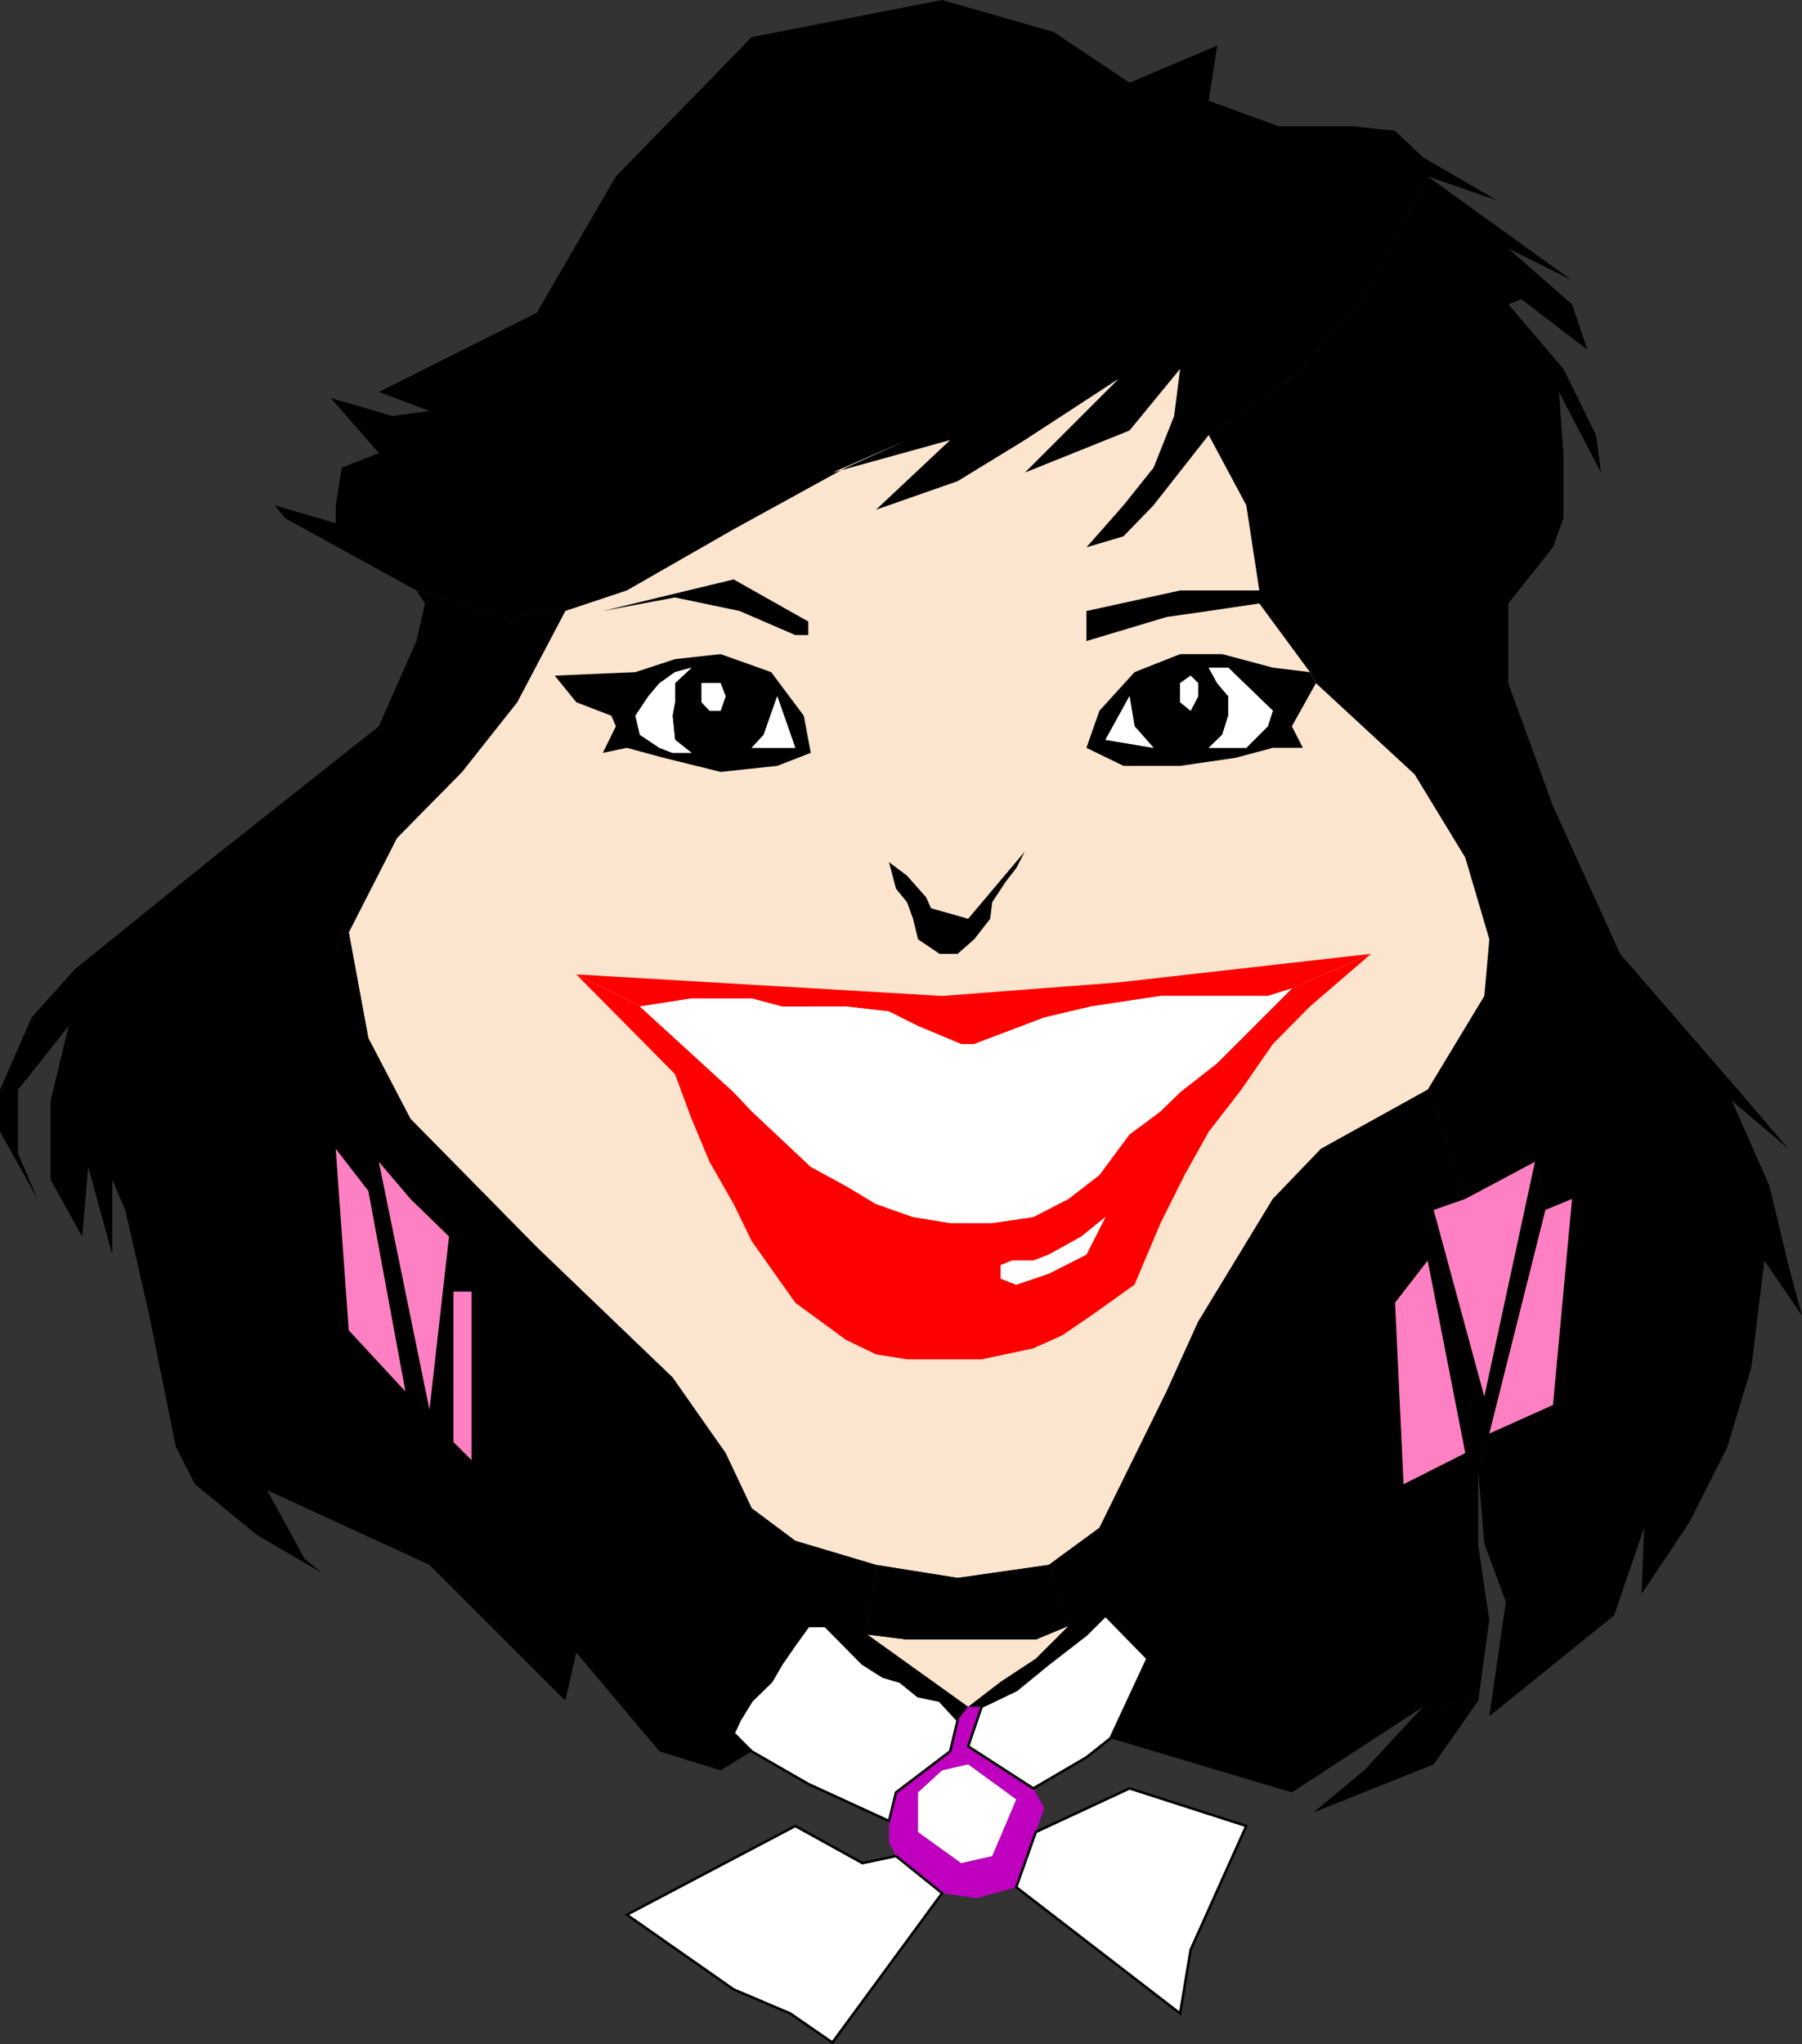
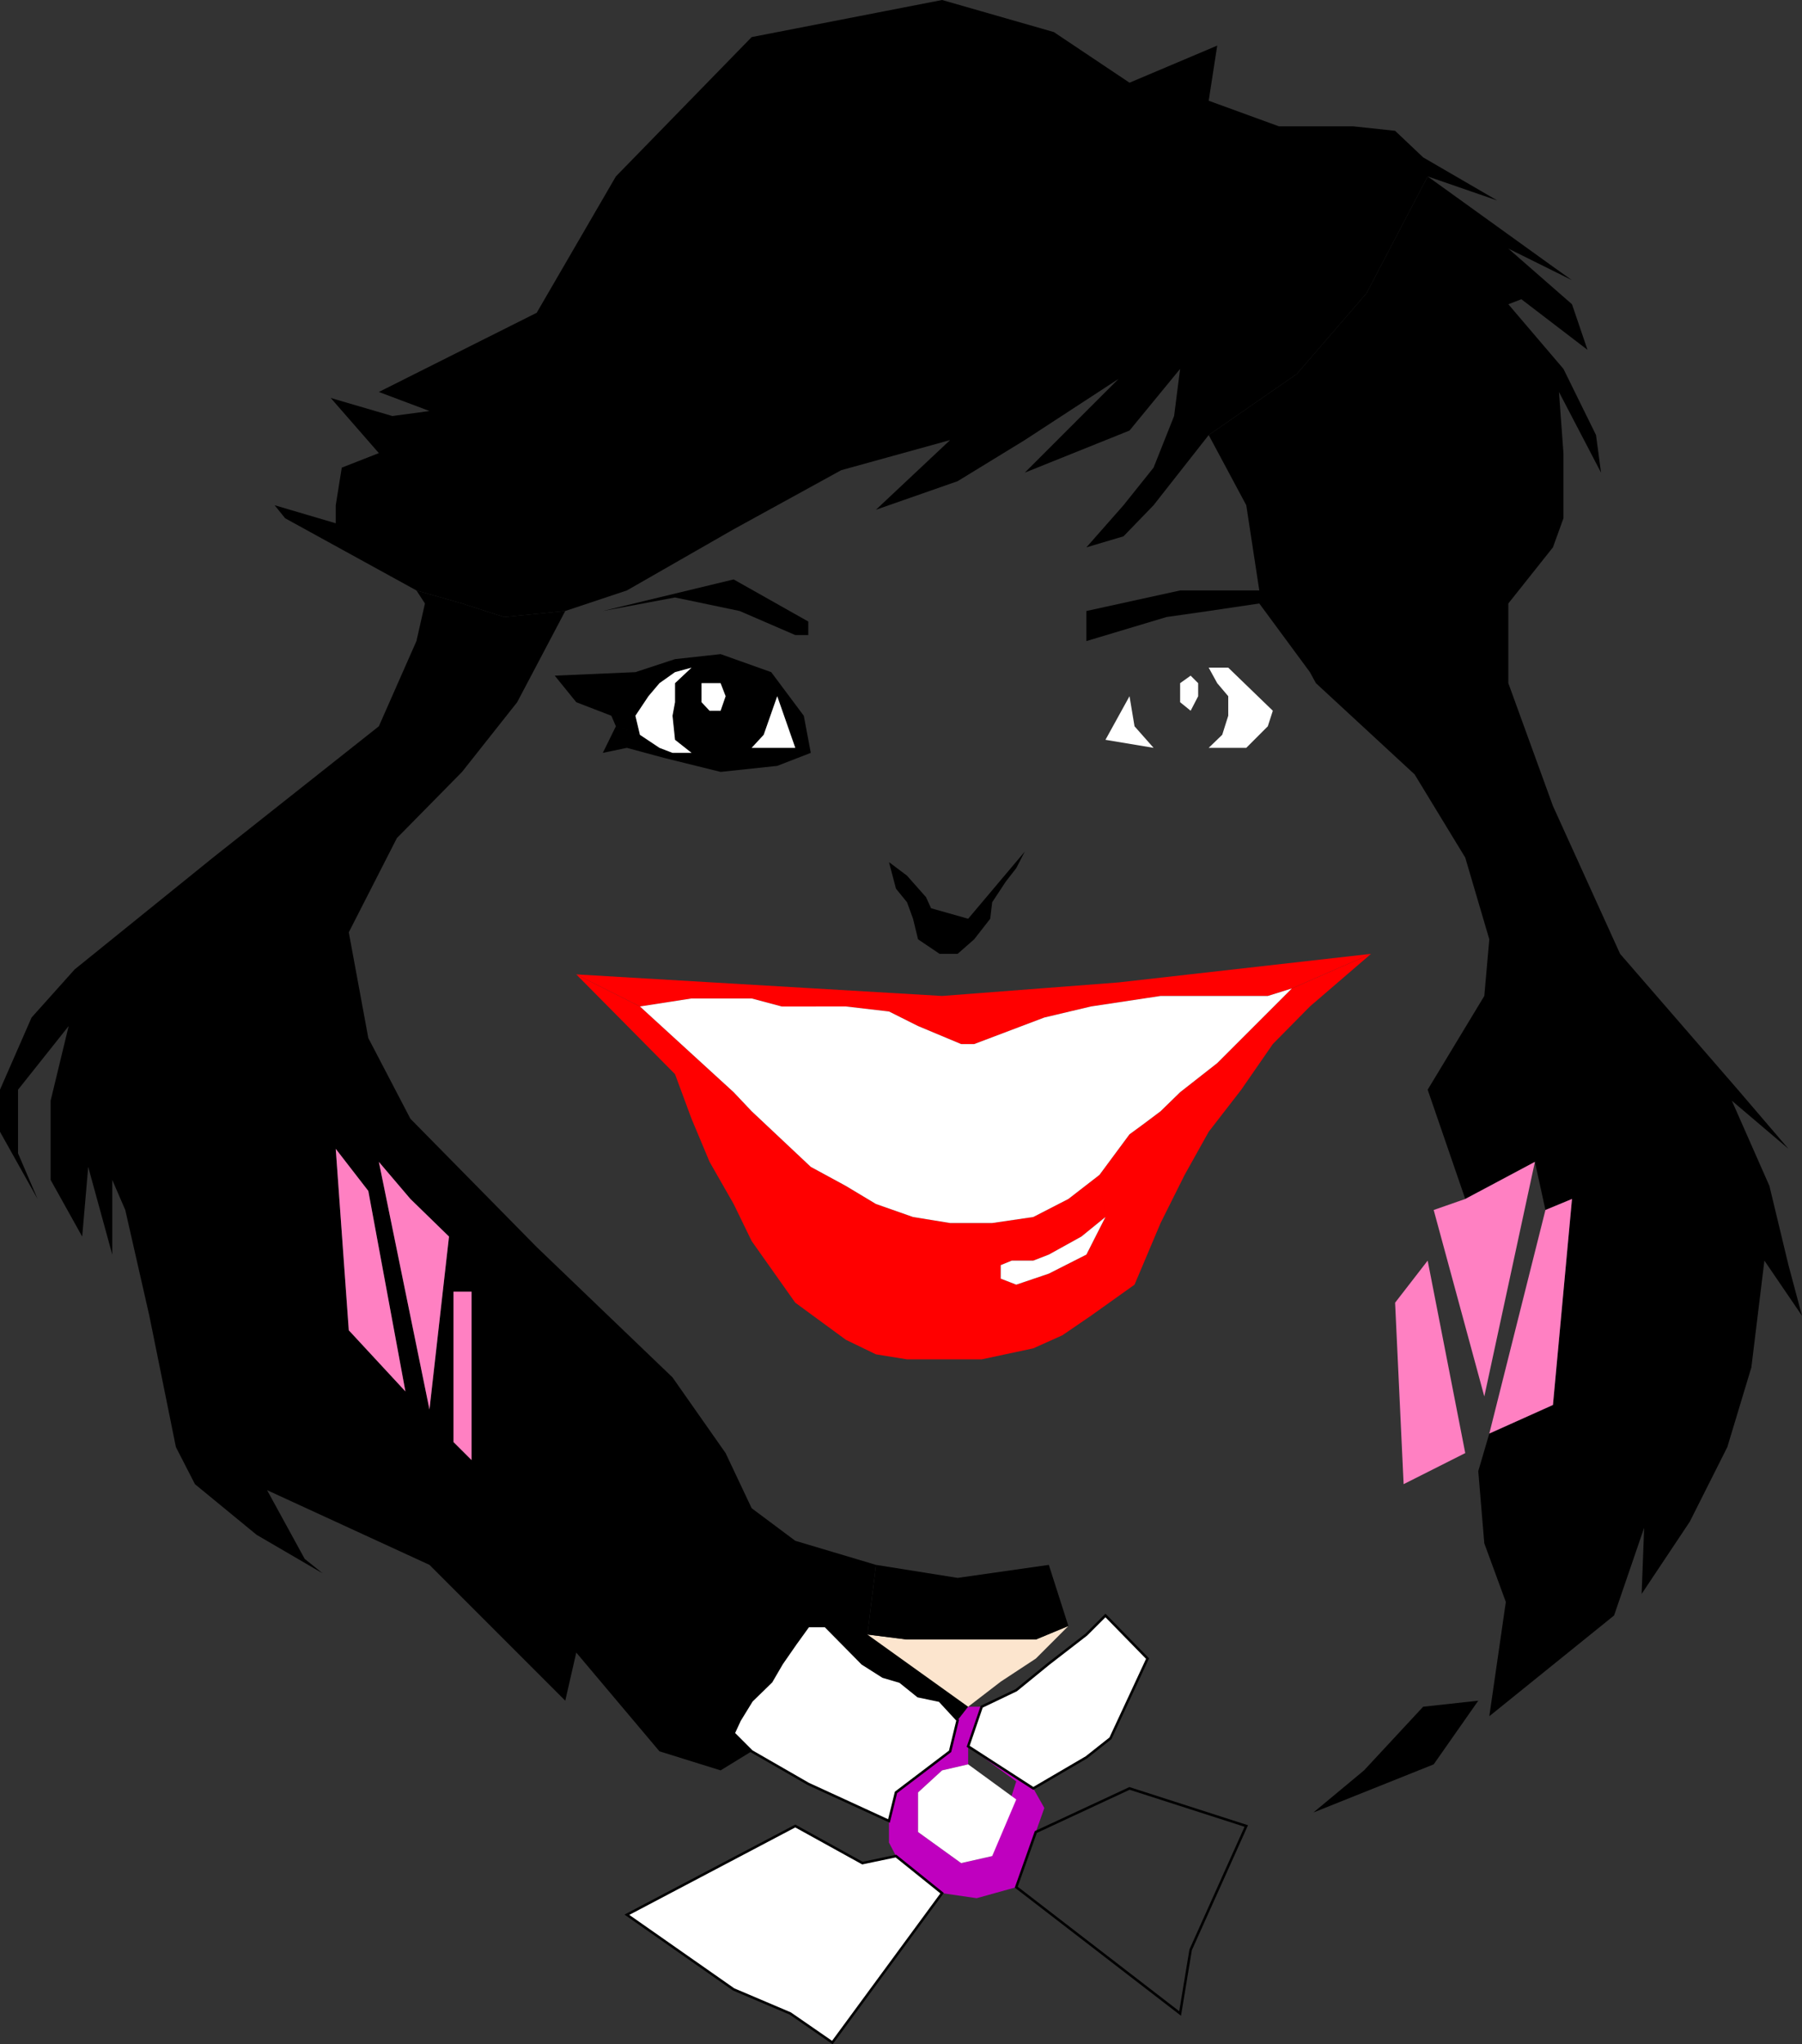
<svg xmlns="http://www.w3.org/2000/svg" width="359.602" height="407.843">
  <rect width="100%" height="100%" fill="#333333" stroke="none" />
  <path d="m284.902 35.2-12.199 23.3-13.902 16.098-17.598 12.199 7.5 14 2.598 17H235.5l-18.7 4.101v6l16-4.8 8.403-1.2 10.098-1.5 10.101 13.7 1.2 2.199L282.3 154.5l10.101 16.598 4.801 16.3-1 11.301-11.3 18.7 7.5 21.8 13.898-7.402 2.101 9.601 5.301-2.199-3.8 41.098-12.7 5.703-2.203 7.5 1.203 14.398 4.297 11.7-3.297 22.8 24.899-20.101 6-17.5-.5 13.203 9.601-14.402 7.5-14.899 4.797-15.902 2.602-21.297 7.5 11-2.7-10.102-3.8-15.8-7.5-17 11.3 9.601-10.101-11.8-23.5-27.102-13.399-29.5-8.902-24.5v-15.899l8.902-11.199 2.098-5.8v-13l-.898-12.2 8.398 16.098-1-7.5-6.5-13.2L301 60.7l2.602-1L316.8 69.797l-3.098-9.098L301 49.598l12.703 6.3-3.8-2.699-25-18" />
  <path d="m284.902 35.2 13.899 4.8L284 31.398l-5.598-5.3-8.402-.899h-14.797l-14-5.101 1.7-11-17.5 7.402L210.3 6.398 188 0l-38 7.398L122.902 35.2l-15.8 27.2-31.5 15.8L85.703 82l-7.402 1L66 79.398l9.602 11-7.399 2.899-1.203 7.5v3.601l-12.2-3.601 2.102 2.601 26.2 14.399 9.101 2.601 8.399 2.7 12.199-1.2 12.3-4.101 21.301-12.2 22.399-12.3 12.199-5.5-14.898 6.5 23.5-6.5-14.801 13.902L191.1 96l13.399-8.203 18.703-12.2-18.703 18.7 20.902-8.399 10.098-12.3L234.3 83l-4.097 10.297-6 7.5-7.402 8.402 7.402-2.199 6-6.203 11-14 17.598-12.2L272.703 58.5l12.2-23.3" />
-   <path fill="#fce5ce" d="m241.203 86.797-11 14-6 6.203-7.402 2.2 7.402-8.403 6-7.5L234.301 83l1.199-9.402-10.098 12.3-20.902 8.399 18.703-18.7-18.703 12.2L191.102 96l-16.301 5.7 14.8-13.903-23.5 6.5 14.899-6.5-12.2 5.5-22.398 12.3-21.3 12.2-12.301 4.101-9.598 18.2-11 13.902-13 13.2-9.601 18.8 3.898 21.098 8.402 16.101 25.2 25.598 27.101 26 10.598 15.101 5.199 11 8.703 6.5 16.098 4.801 16.3 2.598 18.2-2.598 10.101-7.402 13.399-27.2 6.3-13.898L254 239.2l9.602-10 21.3-11.8 11.301-18.7 1-11.3-4.8-16.301L282.3 154.5l-19.7-18.203-1.199-2.2-10.101-13.699-10.098 1.5-8.402 1.2-16 4.8v-6l18.699-4.101h15.8l-2.597-17-7.5-14" />
  <path d="m143.8 353.2 6.2-3.802-3.598-3.601 1.2-2.598 2.398-3.902 3.902-3.797 2.098-3.602 2.703-3.898 2.598-3.602h3.402l7.399 7.5 4.101 2.602 3.399 1 3.601 2.898 4.297.899 3.602 3.902 2.101-2.699-20.101-14.402 1.699-13.899-16.098-4.8-8.703-6.5-5.2-11-10.597-15.102-27.101-26-25.2-25.598v16l7.7 7.5.898 11h3.602v33.598l-3.602-3.598v-30l-.898-11-3.899 34.5-10.101-49.402-2.102 5.8 7.402 40-11.3-12.199L67 229.2l6.5 8.399 2.102-5.801 6.3 7.402v-16L73.5 207.098 69.602 186l9.601-18.8 13-13.2 11-13.902 9.598-18.2-12.2 1.2-8.398-2.7-9.101-2.601 1.699 2.601-1.7 7.5-7.5 17-33.101 26.2-27.598 22.3L6.301 203 0 217.398v8.399l7.5 13.402-3.898-9.101v-12.7L13.703 204.7l-3.601 14.899v15.8l6.3 11.301 1.2-13.902 4.8 17.5v-14.899l2.598 6 4.8 21.102 5.302 26.2 3.8 7.398L51.203 306.2l13.2 7.7L60.8 311l-7.5-13.703 32.402 14.902 27.098 27.098 2.199-9.598 16.602 19.7 12.199 3.8" />
-   <path fill="#bf00bf" d="m194.902 378.7 7.899-2.2 3.902-11 1.7-4.8-2.2-3.903-13-8.399V352l9.598 7L198 370.297l-6.2 1.402-8.597-6.199v-7.902l4.797-4.399 5.203-1.199v-3.602l2.7-7.898h-2.7l-2.101 2.7-1.5 6.198-10.801 8.2-1.399 5.699v4.3l1.399 2.7 9.199 7.402 6.902 1" />
+   <path fill="#bf00bf" d="m194.902 378.7 7.899-2.2 3.902-11 1.7-4.8-2.2-3.903-13-8.399l9.598 7L198 370.297l-6.2 1.402-8.597-6.199v-7.902l4.797-4.399 5.203-1.199v-3.602l2.7-7.898h-2.7l-2.101 2.7-1.5 6.198-10.801 8.2-1.399 5.699v4.3l1.399 2.7 9.199 7.402 6.902 1" />
  <path fill="red" d="m115 194.398 19.703 19.899 3.297 8.902 3.602 8.598 4.8 8.402 3.598 7.399 8.703 12.3 10.098 7.399 6 2.902 6.199 1h14.902L206.203 269l5.797-2.602 5.703-3.898 8.7-6.203L231.601 244l4.8-9.602 4.801-8.601 6.5-8.399 6.297-9.101 7.402-7.5 12.2-10.5-15.801 6.902-14.899 14.899-7.402 5.8-3.898 3.801-3.602 2.7-2.598 1.898-6 8.101 1.2 8.399-3.801 7.5-7.5 3.8-6.5 2.2-3.098-1.2v-2.699l2.2-.898h4.3l3.098-1.203 6.5-3.598 4.8-3.902-1.199-8.399-6.199 4.801-7 3.598L198 244h-8.398l-7.399-1.203-7.402-2.598-6-3.601-7-3.801L150 221.699l-3.598-3.8-18.699-17.102L115 194.398" />
  <path fill="red" d="m115 194.398 12.703 6.399L138 199.199h12l6 1.598h12.8l8.602 1 5.801 2.902 8.598 3.598h2.601l14-5.297 9.301-2.203 13.899-2.098H253l4.8-1.5 15.802-6.902L223.203 196 188 198.7l-73-4.302" />
-   <path d="m284.902 217.398-21.3 11.801-9.602 10-14.898 24.5-6.301 13.899-13.399 27.199-10.101 7.402 3.902 12.2-6.5 6.5-7 4.601-6.5 5h2.7l6.898-3.3 6.5-5.302 7.5-5.8 3.8-3.801 8.399 8.601-7.398 15.899 36.199 10.8L284 340.5l11-1.203 2.203-16.098L295 308.4v-14.9l2.203-7.5 11.2-44.602-2.102-9.601-10.098 46.8-10.101-37.199-1.2 10.102 7.5 38.398-12.3 6.2-1.7-36.2 6.5-8.398 1.2-10.102 6.3-2.199-7.5-21.8" />
  <path fill="#fff" d="m257.8 197.2-4.8 1.5h-21.398l-13.899 2.097-9.3 2.203-14 5.297H191.8l-8.598-3.598-5.8-2.902-8.602-1H156l-6-1.598h-12l-10.297 1.598 18.7 17.101L150 221.7l11.8 11.098 7 3.8 6 3.602 7.403 2.598 7.399 1.203H198l8.203-1.203 7-3.598 6.2-4.8 6-8.102 2.597-1.899 3.602-2.699 3.898-3.8 7.402-5.801 14.899-14.899M178.8 370.297l-6.698 1.402-13.399-7.402L125.102 382l21.3 14.898 11.301 4.801 8.399 5.801L188 377.7l-9.2-7.403" />
  <path fill="none" stroke="#000" stroke-miterlimit="10" stroke-width=".499" d="m178.8 370.297-6.698 1.402-13.399-7.402L125.102 382l21.3 14.898 11.301 4.801 8.399 5.801L188 377.7Zm0 0" />
  <path fill="#ff80c2" d="m81.902 239.2-6.3-7.403 10.101 49.402 3.899-34.5-7.7-7.5m-8.402-1.601-6.5-8.399 2.602 36.2 11.3 12.199-7.402-40m232.8-5.801-13.898 7.402-6.3 2.2 10.101 37.199 10.098-46.801M297.203 286l12.7-5.703 3.8-41.098-5.3 2.2-11.2 44.601" />
-   <path fill="#fff" d="m202.8 376.5 32.7 25.2 2.102-12.7 11.101-24.703-23.3-7.5-18.7 8.703-3.902 11" />
  <path fill="none" stroke="#000" stroke-miterlimit="10" stroke-width=".499" d="m202.8 376.5 32.7 25.2 2.102-12.7 11.101-24.703-23.3-7.5-18.7 8.703zm0 0" />
-   <path d="m261.402 134.098-7.402-.899-10.098-2.699H235.5l-9.098 3.598-7 7.699-2.601 7.402 3.8-1.601 4.801-8.7 1 6 3.801 4.301-9.601-1.601-3.801 1.601 7.402 3.598H235.5l11-1.598 7.5-2h6l-2.2-4.3H253l-4.297 4.3h-7.5l2.7-2.601 1.199-3.801v-3.899l-2.2-2.601-1.699-3.098-2.101 3.098v2.601l-1.5 2.899-2.102-1.7v-3.8l2.102-1.5 1.5 1.5 2.101-3.098h3.899l8.898 8.598-1 3.101h4.8l4.802-8.601-1.2-2.2" />
  <path fill="#fff" d="m191.102 343.2-3.602-3.903-4.297-.899-3.601-2.898-3.399-1-4.101-2.602-7.399-7.5h-3.402L158.703 328 156 331.898l-2.098 3.602-3.902 3.797-2.398 3.902-1.2 2.598 3.598 3.601 11.3 6.5 16.102 7.399 1.399-5.7 10.8-8.199 1.5-6.199" />
  <path fill="none" stroke="#000" stroke-miterlimit="10" stroke-width=".499" d="m191.102 343.2-3.602-3.903-4.297-.899-3.601-2.898-3.399-1-4.101-2.602-7.399-7.5h-3.402L158.703 328 156 331.898l-2.098 3.602-3.902 3.797-2.398 3.902-1.2 2.598 3.598 3.601 11.3 6.5 16.102 7.399 1.399-5.7 10.8-8.199zm0 0" />
  <path fill="#ff80c2" d="m284.902 251.5 7.5 38.398-12.3 6.2-1.7-36.2 6.5-8.398" />
  <path d="m161.3 124-14.898-8.402-26.101 6.3 14.402-2.699 12.899 2.7 11.101 4.8h2.598V124" />
  <path fill="#fce5ce" d="m193.203 340.5 6.5-5 7-4.602 6.5-6.5-6.5 2.7H181l-7.898-1 20.101 14.402" />
  <path d="m209.3 312.2-18.198 2.597-16.301-2.598-1.7 13.899 7.899 1h25.703l6.5-2.7-3.902-12.199" />
  <path fill="#fff" d="M221.602 346.797 229 330.898l-8.398-8.601-3.801 3.8-7.5 5.801-6.5 5.301-6.899 3.301-2.699 7.898 13 8.399 10.598-6.2 4.8-3.8" />
  <path fill="none" stroke="#000" stroke-miterlimit="10" stroke-width=".499" d="M221.602 346.797 229 330.898l-8.398-8.601-3.801 3.8-7.5 5.801-6.5 5.301-6.899 3.301-2.699 7.898 13 8.399 10.598-6.2zm0 0" />
  <path fill="#ff80c2" d="M90.5 257.7h3.602v33.597l-3.602-3.598v-30" />
  <path d="m204.5 169.898-1.7 3.301-2.097 2.7L198 180l-.398 3.297-3.2 4.101-3.3 2.899H187.5l-4.297-2.899-1-4.101L181 180l-2.2-2.703-1.398-5.297-2.601-2.102-1.7-5.3 1.7 5.3 2.601 2.102 3.598 2.7 3.8 4.3 1 2.2 7.403 2.097 11.297-13.399m57.602 191.7 24-9.598L295 339.297l-11 1.203-11.797 12.7-10.101 8.398" />
  <path fill="#fff" d="m220.602 242.797-3.801 7.5-7.5 3.8-6.5 2.2-3.098-1.2v-2.699l2.2-.898h4.3l3.098-1.203 6.5-3.598 4.8-3.902M193.203 352l9.598 7L198 370.297l-6.2 1.402-8.597-6.199v-7.902l4.797-4.399 5.203-1.199m48-218.8 1.7 3.097 2.199 2.601v3.899l-1.2 3.8-2.699 2.602h7.5l4.297-4.3 1-3.102-8.898-8.598h-3.899m-20.601 14.399 4.8-8.7 1 6 3.801 4.301-9.601-1.601m18.5-11.301v2.601l-1.5 2.899-2.102-1.7v-3.8l2.102-1.5 1.5 1.5" />
  <path d="m110.703 134.797 16.098-.7 7.902-2.597 9.098-1 10.101 3.598 6.5 8.699 1.399 7.402-3.098-1-3.601-10.3-2.7 7.699-2.402 2.601h8.703l3.098 1-6.7 2.598-11.3 1.203-11.301-2.8-7.398-2-4.801 1 2.601-5.302 4.801 1.7 3.899 2.601 2.601 1H138l-3.297-2.601-.5-4.801.5-2.7v-3.8l3.297-3.098 2 3.098v3.8l1.602 1.7h2.199l1-2.899-1-2.601H140l-2-3.098-3.297.899-3.101 2.199-2.2 2.601-2.601 3.899.902 3.8-4.8-1.699-.903-2.101-7-2.7-4.297-5.3" />
  <path fill="#fff" d="m138 133.2-3.297 3.097v3.8l-.5 2.7.5 4.8L138 150.2h-3.797l-2.601-1-3.899-2.601-.902-3.801 2.601-3.899 2.2-2.601 3.101-2.2L138 133.2m20.703 16-3.601-10.302-2.7 7.7-2.402 2.601h8.703M140 136.297v3.8l1.602 1.7h2.199l1-2.899-1-2.601H140" />
</svg>